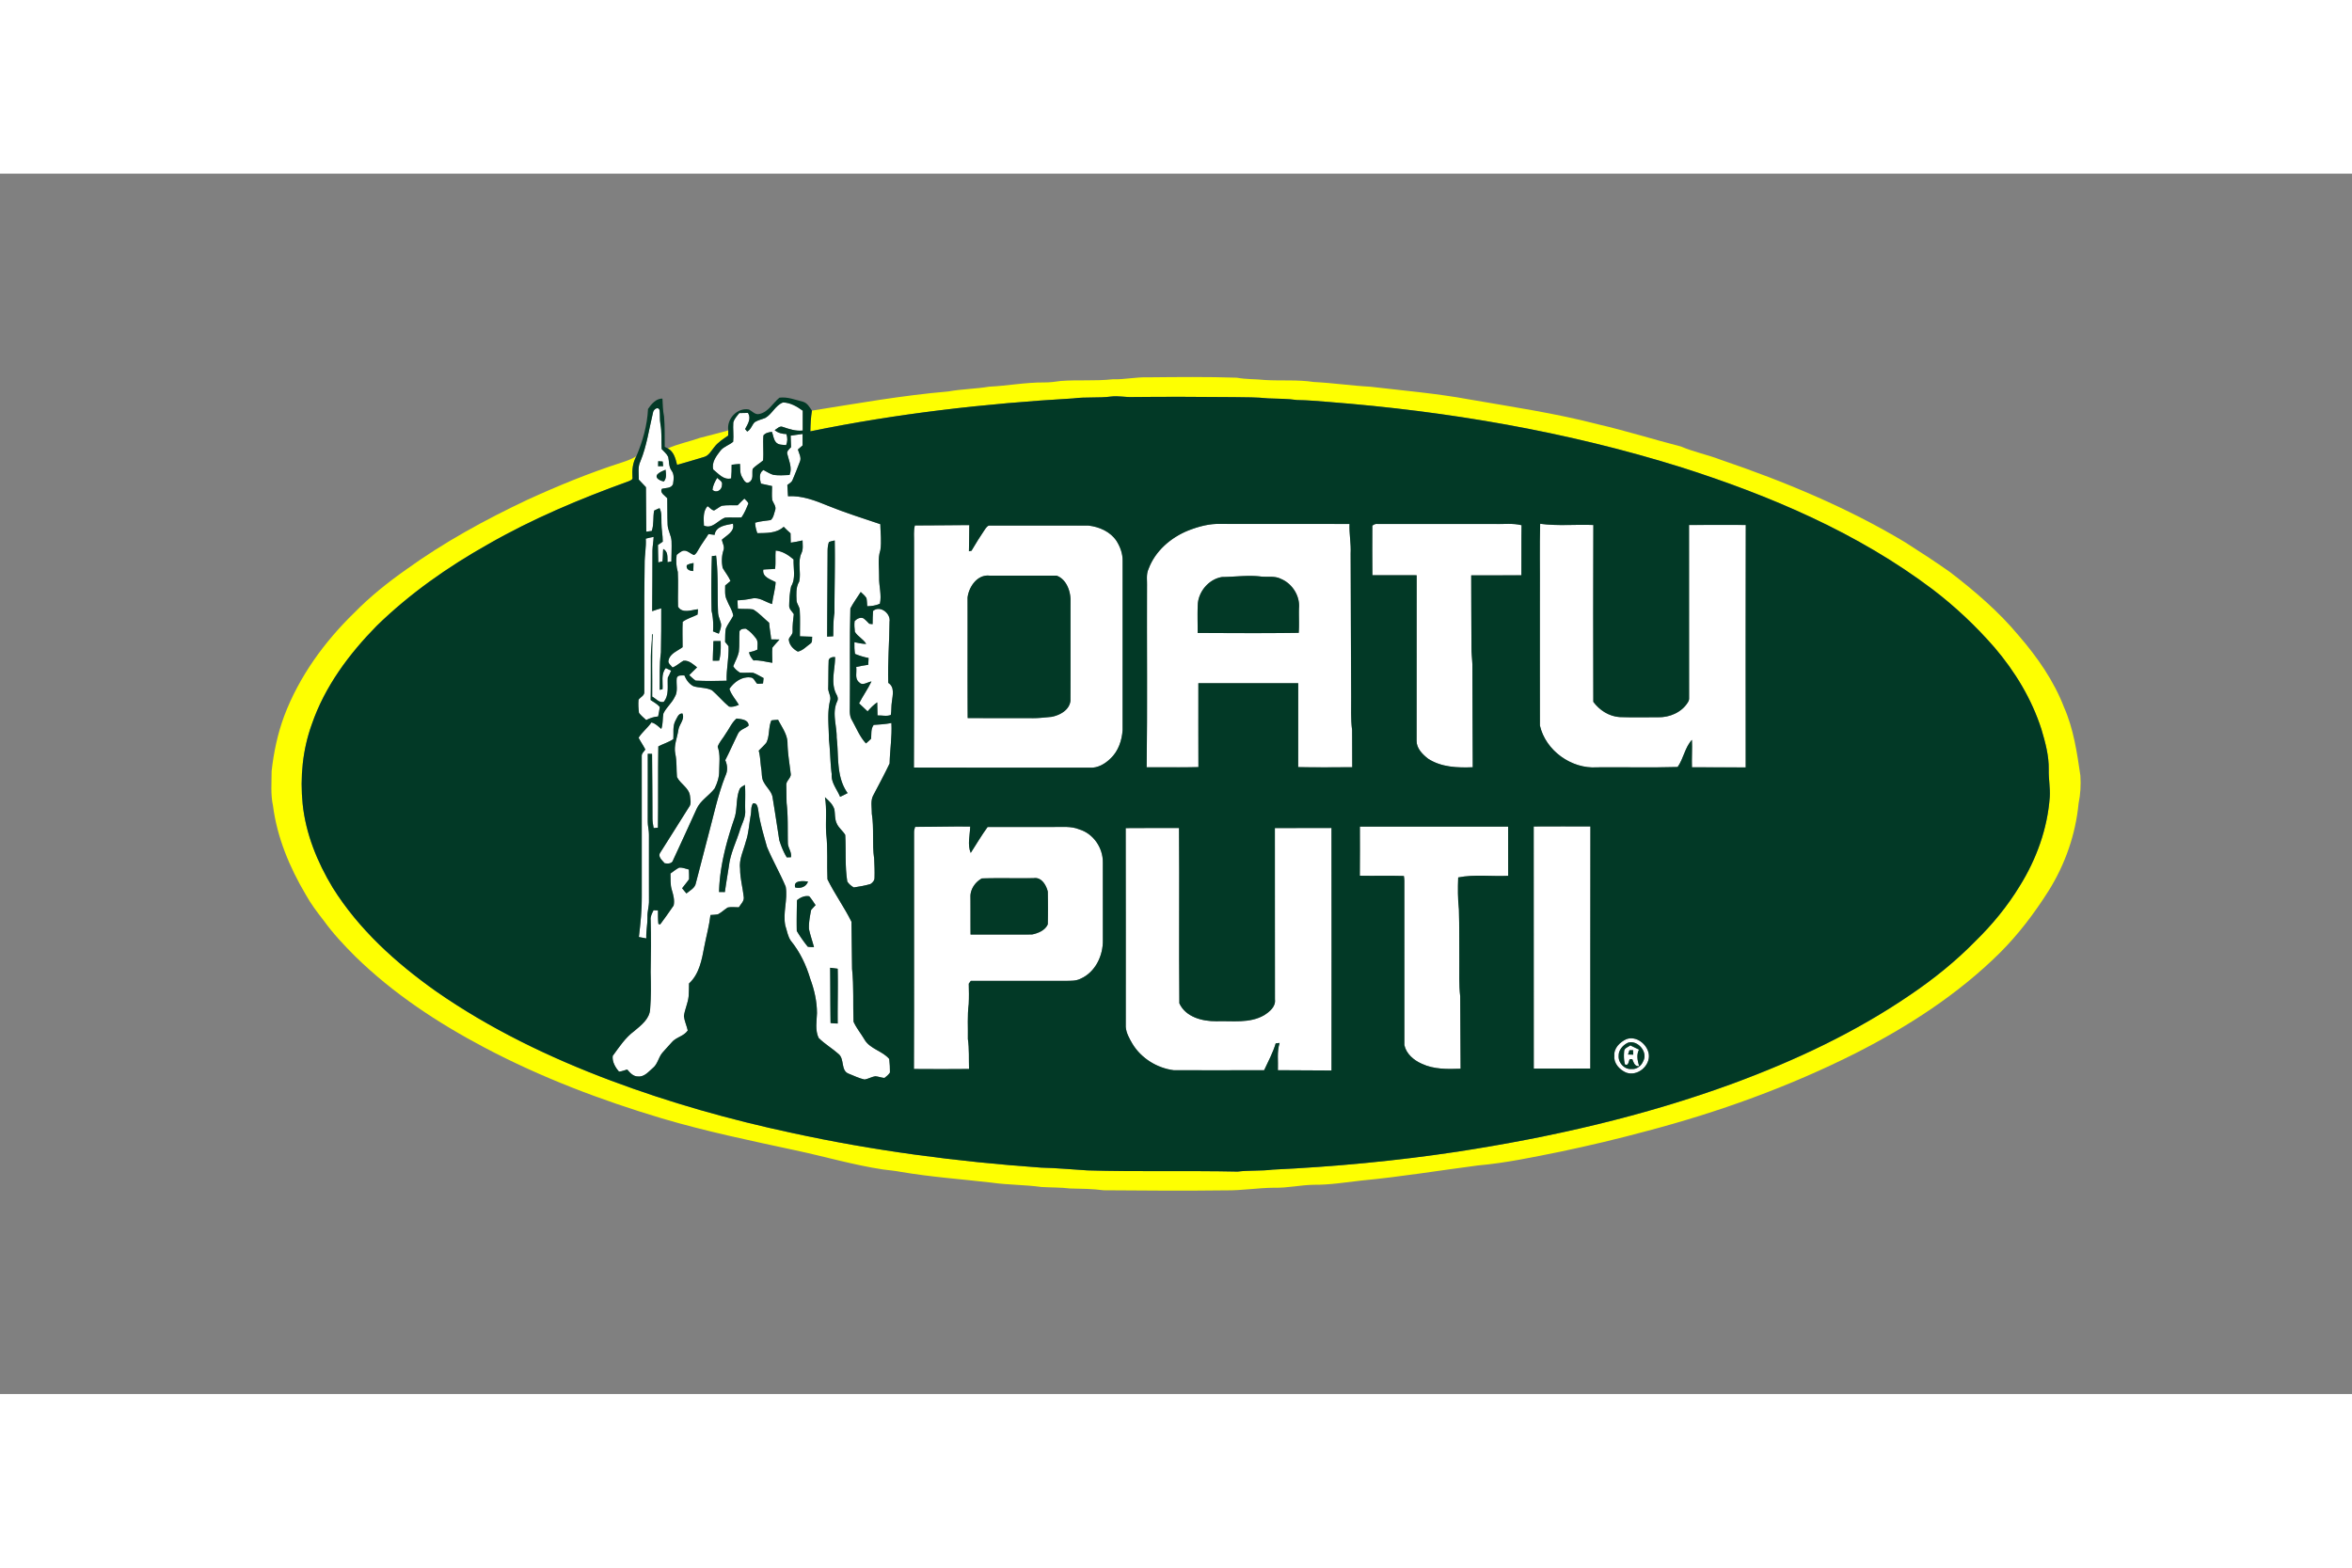
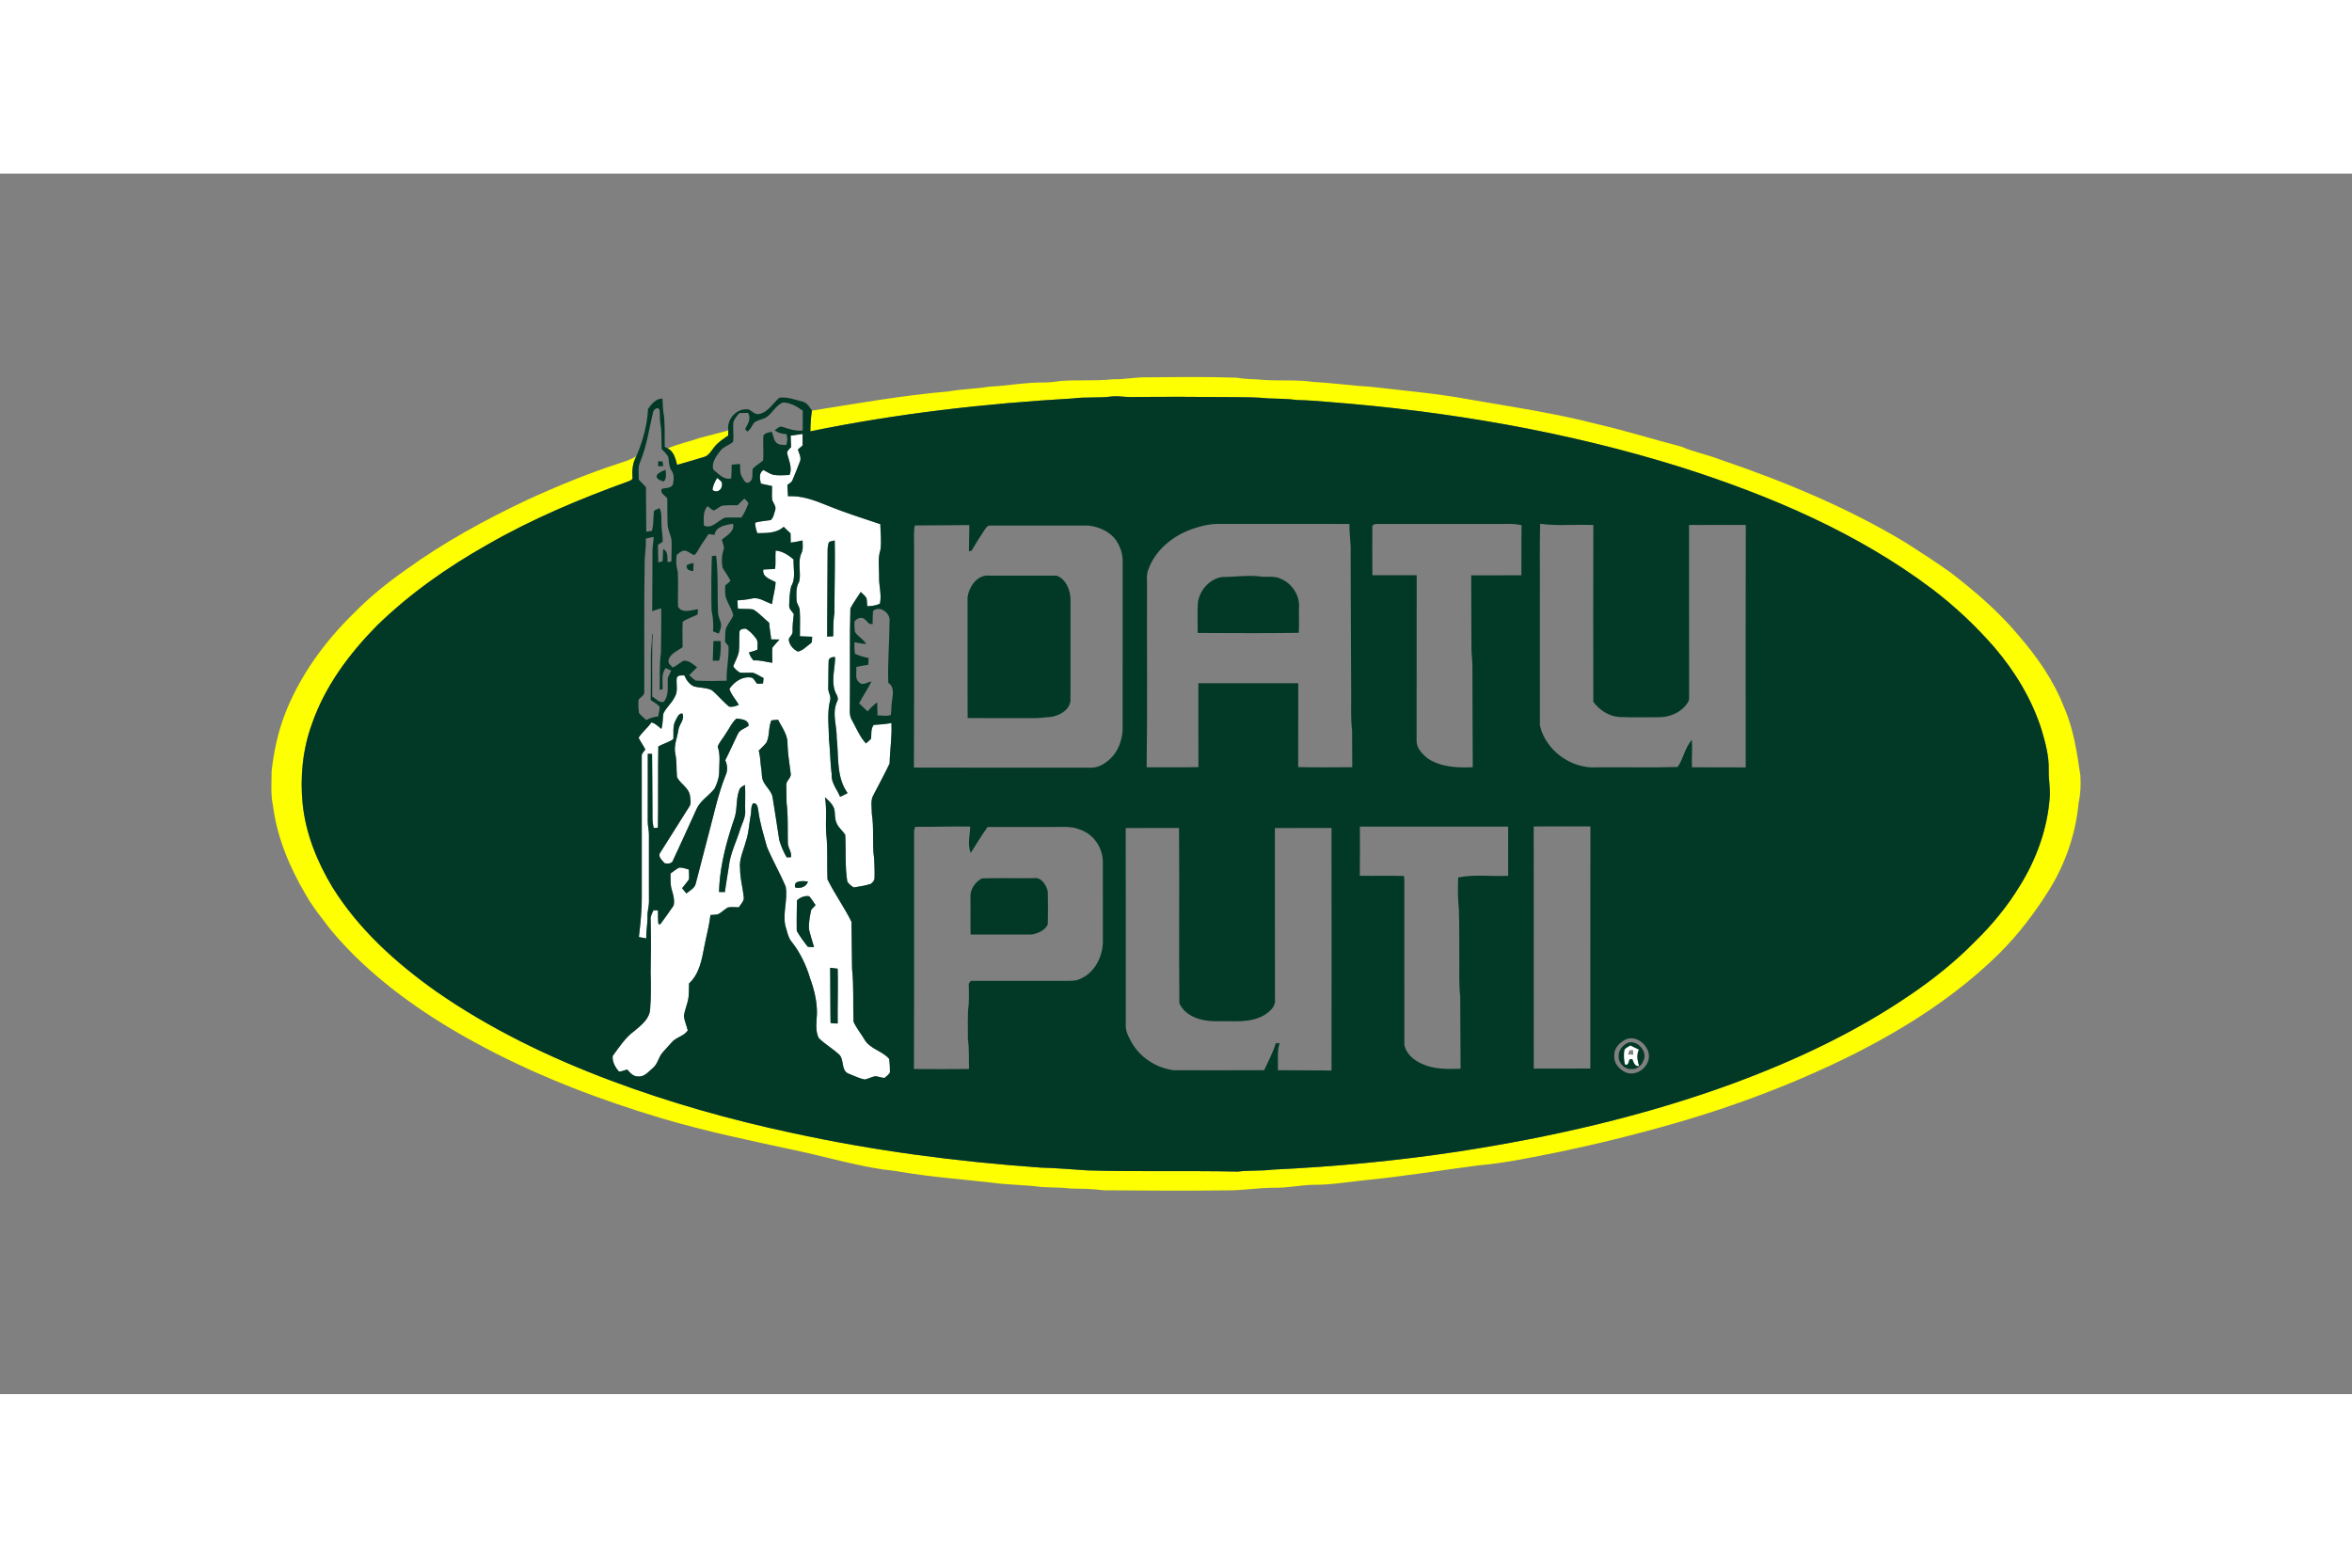
<svg xmlns="http://www.w3.org/2000/svg" height="800" width="1200" viewBox="-178.25 -133.626 1544.83 801.759">
  <rect x="-178.25" y="-133.626" width="1544.83" height="801.759" fill="#808080" stroke="none" />
  <g fill="#fff">
-     <path d="M324.409 26.865c4.52-2.58 6.62-8.28 11.61-10.17 4.77.1 9.2 2.62 12.98 5.42-.02 4.35.02 8.69-.01 13.04-4.54.48-8.85-.92-13.07-2.39-2.09-.88-3.72 1.18-5.34 2.13 2.16 1.84 4.89 2.51 7.68 2.56.82 2.39.81 4.92-.16 7.27-2.23-.27-4.84.05-6.55-1.72-1.76-1.9-1.91-4.65-2.77-6.99-2.05.24-4.22.64-5.59 2.33-.48 5.46.25 10.98-.23 16.44-2.18 1.98-4.91 3.33-6.85 5.59-.6 3.02.91 6.8-2.31 8.74-2.28 1.34-3.6-1.53-4.49-3.13-1.78-2.63-1.28-5.9-1.51-8.89-1.84.11-3.67.29-5.5.55.03 2.99-.05 5.98-.33 8.95-4.97 1.21-8.27-3.07-11.74-5.83-1.25-4.83 2.08-8.88 4.78-12.48 2.2-2.68 5.75-3.55 8.3-5.79.42-4.19-.22-8.41.08-12.6.65-2.44 2.4-4.31 3.95-6.21 1.9-.03 3.81-.08 5.72-.12 2.25 3.71-.12 7.31-1.91 10.59.34.42 1.03 1.26 1.37 1.67 2.45-1.32 3.06-4.23 4.88-6.14 2.13-1.39 4.68-1.85 7.01-2.82zm-73.79-3.38c.15-2.08 3.37-4.6 4.37-1.7.35 3.01 0 6.06.53 9.06 1.02 5.42.52 10.96.81 16.44 1.5 1.68 3.36 3.14 4.33 5.22.65 2.97.27 6.24 2.11 8.87 2.01 2.59 1.47 5.97 1.03 8.98-1.21 2.91-4.74 2.39-7.25 3.04-1.72 2.6 1.97 4.48 3.46 6.21.12 5.78 0 11.56.23 17.33.14 3.78 2.4 7.1 2.6 10.87.17 4.45-.1 8.9-.12 13.35-.63.12-1.9.35-2.53.47-.17-3.18.54-6.97-2.83-8.68-.27 2.7-.14 5.43-.49 8.12-.68.18-2.06.55-2.74.73-.17-3.82-.12-7.65-.24-11.47 1.05-.73 2.1-1.46 3.16-2.18.04-4.13-.88-8.19-.86-12.32-.11-3.27.33-6.68-1.25-9.69-1.2.52-2.41 1-3.55 1.62-.84 4.4-.05 9.03-1.54 13.35-.91.12-2.71.37-3.61.49-.14-9.75-.12-19.5-.23-29.24l-4.7-4.97c.06-4.05-.8-8.3 1.09-12.08 4.19-10.2 5.64-21.17 8.22-31.82m3.46 31.82c-.03 1.09-.05 2.18-.07 3.28l3.31-.03c-.11-1.01-.21-2.03-.31-3.05-.98-.06-1.96-.13-2.93-.2m-.62 8.75c-1.76 2.49 2.34 4.27 4.34 4.52 1.89-2.13 1.37-5.09 1.1-7.67-1.92.83-3.98 1.58-5.44 3.15z" />
    <path d="M341.049 38.525c2.61-.32 5.21-.82 7.83-1.13 0 2.52.01 5.04 0 7.56-1.03.87-2.05 1.76-3.05 2.65.68 2.61 2.51 5.39 1.24 8.11-1.59 3.99-3.05 8.04-4.79 11.96-.6 1.54-2.18 2.28-3.4 3.24.09 2.48.3 4.95.45 7.42 9.15-.58 17.88 2.83 26.21 6.23 11.27 4.58 22.92 8.22 34.41 12.11.1 5.69.9 11.46.02 17.12-1.88 5.77-.69 11.86-.82 17.8-.12 5.76 1.81 11.68.51 17.34-2.61 1.2-5.46 1.57-8.3 1.65-.16-1.78-.16-3.58-.5-5.33-.96-1.6-2.43-2.78-3.76-4.05-2.28 3.6-4.86 7.03-6.81 10.83-.58 20.6-.12 41.22-.35 61.83.15 3.98-.76 8.32 1.54 11.87 2.83 5.06 5.03 10.69 9.04 14.96 1.19-.95 2.27-2.03 3.38-3.07.26-3.06-.27-6.47 1.7-9.08 3.9-.27 7.8-.48 11.64-1.26.47 8.91-.98 17.71-1.18 26.58-3.31 6.98-7 13.79-10.58 20.64-2.2 3.75-1.02 8.27-1.11 12.38 1.59 9.73.08 19.66 1.54 29.41.19 4.19.38 8.4.24 12.59.07 1.82-1.24 3.29-2.69 4.2-3.57 1.05-7.26 1.67-10.93 2.22-1.67-.94-3.24-2.25-4.27-3.87-1.61-10.12-.79-20.42-1.34-30.62-1.63-2.8-4.52-4.72-5.71-7.81-1.24-2.78-.92-5.86-1.39-8.78-.93-3.46-3.7-5.87-6.23-8.18 1.35 7.83.31 15.85.81 23.76 1.17 10.01.38 20.13.85 30.18 4.69 9.57 11.02 18.29 15.74 27.84.18 10.35.25 20.7.41 31.05 1.21 11.5.51 23.1.96 34.63 1.83 4.15 4.81 7.66 7.09 11.56 3.59 6.38 11.81 7.54 16.35 12.92.34 2.96.53 5.96.47 8.95-.95 1.41-2.25 2.54-3.62 3.53-2.04-.16-3.96-.97-5.98-1.12-2.45.37-4.61 1.75-7.05 2.15-3.64-.77-7.02-2.5-10.47-3.84-5.28-1.99-2.62-9.5-6.51-12.83-4.21-3.78-9.19-6.65-13.2-10.66-2.39-5.1-1.29-10.88-1.09-16.29-.01-7.73-1.75-15.37-4.43-22.59-2.67-9-6.78-17.68-12.76-24.96-2.02-2.92-2.47-6.57-3.6-9.87-1.77-8.5 1.71-17.15.25-25.65-3.72-8.88-8.61-17.24-12.3-26.13-2.16-7.8-4.61-15.58-5.66-23.63-.43-2.09-.5-5.35-3.47-5.02-1.61 2.27-.99 5.18-1.54 7.77-1.12 5.78-1.26 11.77-3.23 17.37-1.51 5.94-4.59 11.71-3.75 18.01-.01 6.17 1.71 12.14 2.36 18.24.52 2.79-1.88 4.76-3.17 6.93-2.44.04-4.91-.36-7.31.14-2.22 1.37-4.08 3.26-6.41 4.46-1.63.34-3.3.34-4.95.49-.79 6.96-2.68 13.75-4.01 20.62-1.63 8.61-3.28 18.14-10.06 24.33-.06 2.82-.05 5.64-.26 8.46-.43 4.47-2.55 8.58-3.09 13.01.36 3.23 1.8 6.23 2.51 9.4-2.54 3.87-7.65 4.36-10.53 7.83-2.03 2.31-4.18 4.53-6.18 6.88-2.52 3-3.01 7.32-6.13 9.89-2.85 2.43-5.7 6.09-9.88 5.62-3.08.05-5.21-2.42-7.03-4.55-1.81.43-3.54 1.3-5.42 1.36-2.44-2.81-4.54-6.46-4.12-10.29 4.25-5.79 8.27-12 14.15-16.32 4.55-3.84 10.16-8.04 10.44-14.55.64-8.06.54-16.18.32-24.26.24-11.36.31-22.72.02-34.08-.3-2.37.91-4.44 1.89-6.49l2.92.12c.02 2.97-.08 5.94.28 8.9l1.15.3c3.06-4.06 5.96-8.25 8.86-12.43.74-3.4-.2-6.9-1.18-10.15-1.11-3.52-.79-7.25-.91-10.87 1.91-1.31 3.68-2.87 5.78-3.89 2.17-.12 4.21.76 6.29 1.27.07 2.12.25 4.24.12 6.37-1.39 2.08-3.07 3.94-4.55 5.94.93 1.14 1.88 2.27 2.83 3.4 2.34-1.98 5.64-3.49 6.22-6.83 2.77-10.33 5.31-20.71 8.07-31.04 3.59-13.21 6.29-26.69 11.35-39.45 1.6-3.26 1.36-6.96-.13-10.21 2.96-5.68 5.47-11.58 8.32-17.32 1.33-2.88 4.77-3.45 7.02-5.36 0-4.08-4.92-4.29-7.93-4.69-3.18 2.7-4.78 6.76-7.2 10.09-1.61 2.87-4.12 5.32-5.18 8.45 1.88 5.15 1.03 10.65.98 16 .05 4-1.23 7.88-3 11.42-3.64 4.76-9.35 7.85-11.85 13.47-5.11 11.17-10.16 22.37-15.37 33.5-.68 2.54-3.5 2.53-5.62 2.13-1.5-1.84-4.61-4.27-2.94-6.84 6.45-10.05 12.7-20.24 19.12-30.31 1.52-2.05.67-4.72.5-7.03-.66-5.41-6.33-7.88-8.55-12.44-.47-5.11-.02-10.3-1.12-15.36-1.1-5.35 1.28-10.42 2.04-15.63.52-3.71 4.41-6.95 2.62-10.79-2.64-.02-3.39 2.7-4.46 4.59-2.09 3.74-1.14 8.19-1.48 12.28-3.04 2.08-6.63 3.06-9.85 4.78-.31 17.79.01 35.6-.27 53.4-.94.08-1.87.16-2.8.26-.39-2.13-.8-4.27-.78-6.43.01-14.1-.18-28.21-.27-42.31-.95 0-1.89-.03-2.82-.08.13 14.79-.08 29.59-.01 44.38-.06 3 .85 5.92.79 8.93-.02 14.35-.04 28.7.01 43.06.14 3.71-1.17 7.3-.99 11.03.08 4.65-.99 9.23-.76 13.89-1.63-.3-3.26-.6-4.87-.91 1.06-8.97 2.01-17.98 1.89-27.03-.02-30.59.02-61.19-.02-91.78-.14-1.82 1.5-2.99 2.35-4.39-1.33-2.66-3.07-5.07-4.42-7.71 2.29-3.68 5.94-6.45 8.42-10.07 2.63.59 4.48 2.62 6.49 4.26 1.19-3.24.76-6.76 1.38-10.09 1.85-4 5.51-6.81 7.39-10.8 2.43-3.74.89-8.35 1.38-12.5.73-2.28 3.18-1.6 5.02-1.76 1.2 2.92 3.09 5.63 5.97 7.09 3.98 1.24 8.41.76 12.18 2.7 3.91 3.35 7.18 7.39 11.15 10.67 2.23.52 4.42-.26 6.46-1.12-2.02-3.52-5-6.58-6.18-10.52 3.05-4.39 8.1-8.17 13.72-7.48 2.4-.05 3.01 2.84 4.57 4.17 1.26.07 2.52-.11 3.78-.22.12-1.19.25-2.37.37-3.56-2.3-1.12-4.43-2.61-6.86-3.43-2.89-.27-5.79.19-8.67-.11-1.7-1.12-3.39-2.41-4.4-4.21 1.22-3.12 2.95-6.07 3.66-9.38.56-4.53.12-9.11.47-13.65.85-1.57 2.58-1.68 4.17-1.62 2.61 1.51 4.67 3.83 6.53 6.18 1.76 2.07 1.01 5.06 1.01 7.55-1.71.9-3.6 1.33-5.46 1.75.35 2.08 1.59 3.79 2.93 5.37 4.22-.35 8.24.99 12.38 1.52.03-3.29-.31-6.59.01-9.88 1.42-1.91 3.11-3.61 4.68-5.4-1.83-.05-3.66-.07-5.48-.08-.3-3.66-1.09-7.26-1.32-10.93-3.53-2.88-6.56-6.42-10.51-8.75-3.3-.59-6.7-.11-10.03-.52-.12-1.82-.22-3.64-.27-5.47 3.24-.11 6.45-.54 9.62-1.2 4.78-1.03 8.76 2.39 13.12 3.64.52-4.84 2.1-9.53 2.33-14.39-3.33-1.88-8.9-3.26-8.1-8.23 2.58-.31 5.19-.2 7.77-.5.49-3.98.01-8.01.35-12 4.46.34 8.48 2.99 11.77 5.84-.22 5.89 1.61 12.34-1.6 17.68-.95 4.07-1.19 8.3-1.28 12.47-.2 2.36 1.9 3.95 3.03 5.78-.44 3.72-.91 7.44-.78 11.19.2 2.12-1.85 3.4-2.51 5.24.13 3.67 2.83 6.54 5.94 8.16 3.21-.63 5.59-3.37 8.22-5.2 1.57-.97.93-3.02 1.2-4.56-2.69-.07-5.37-.15-8.05-.29-.04-5.79.26-11.59-.14-17.38-.19-2.16-1.85-3.88-2.07-6.03-.13-4.23-.57-8.72 1.72-12.5 1.43-6.09-1.22-12.8 1.49-18.69 1.28-2.62.73-5.58.74-8.37-2.57.57-5.15 1.12-7.76 1.46-.06-2.05-.08-4.1-.14-6.15a64.838 64.838 0 01-4.49-4.28c-4.75 4.37-11.32 4.08-17.34 4.2-.75-2.23-1.42-4.52-1.43-6.89 3.33-1 6.8-1.16 10.21-1.71 1.89-1.54 2.16-4.21 2.91-6.38.93-2.51-1.06-4.58-1.9-6.77-.39-3.05-.08-6.14-.1-9.2-2.43-.6-4.9-1.04-7.33-1.62-.7-3.08-1.54-6.93 1.66-8.93 2.15 1.13 4.24 2.53 6.6 3.21 3.49.48 7.03.23 10.54.06 1.9-4.6-.33-9.08-1.38-13.52-.79-2.12 1.2-3.37 2.39-4.76-.06-2.51-.19-5.03-.28-7.54m25.2 69.86c-.77 2.05-.92 4.25-.92 6.42-.1 18.58-.22 37.16-.3 55.74 1.33-.08 2.66-.16 4-.23.08-5.16-.01-10.33.81-15.44-.02-15.84.49-31.68.17-47.51-1.27.27-2.55.55-3.76 1.02m-.22 78.42c-.22 5.7-.14 11.42-.27 17.13-.31 3.02 2.13 5.72 1.17 8.73-2.02 8.34-.73 16.98-.73 25.46.91 7.57.84 15.22 1.84 22.79-.49 5.57 3.52 9.95 5.49 14.85 1.68-.74 3.33-1.56 4.94-2.45-7.62-10.65-5.72-24.19-7.18-36.46.12-7.81-3.16-15.97.2-23.49.88-1.58.57-3.27-.3-4.76-4.1-7.66-.94-16.47-.93-24.62-1.81-.23-4.44.55-4.23 2.82m-37.61 38.79c-2.07 4.61-1 10.08-3.33 14.64-1.51 1.89-3.32 3.49-5 5.22 1.12 4.01 1.04 8.21 1.74 12.29.44 2.83.04 5.9 1.62 8.44 1.86 3.6 5.51 6.4 5.85 10.66 1.51 9.14 2.88 18.3 4.31 27.45 1.23 3.9 2.75 7.78 4.92 11.27.69-.03 2.05-.08 2.73-.1.68-3.44-2.12-6.23-2.03-9.59-.2-8.67.2-17.38-.82-26-.11-3.98-.13-7.95-.21-11.92-.1-2.92 3.6-4.69 2.85-7.74-.76-6.53-1.92-13.04-2.05-19.63-.01-5.75-3.68-10.49-6.18-15.4-1.47.09-2.95.13-4.4.41m-21.07 45.65c-2.31 5.98-1.2 12.71-3.27 18.77-5.31 15.59-9.65 31.75-10.04 48.28 1.27.02 2.54.03 3.82.05.81-5.92 1.83-11.81 2.74-17.71 1.03-7.87 4.63-15.03 6.99-22.53 1.26-4.37 3.9-8.49 3.62-13.17-.18-5.67.24-11.34-.18-16.99-1.4.88-3.16 1.56-3.68 3.3m36.74 64.08c3.43.81 7.14-.33 8.34-3.87-3.03-.44-9.91-.94-8.34 3.87m1.13 8.39c-.14 6.72-.28 13.46-.13 20.18 2.13 3.61 4.59 7.07 7.21 10.35 1.34.27 2.72.22 4.09.29-1.04-3.94-2.41-7.78-3.27-11.76-.26-4.23.59-8.45 1.37-12.59.91-1.15 1.96-2.18 2.95-3.27-1.39-1.95-2.59-4.05-4.22-5.8-2.91-.57-5.8.8-8 2.6m21.78 44.37c.16 12.09.08 24.19.28 36.28 1.55.26 3.12.28 4.69.33-.14-11.99.26-24-.02-35.99-1.65-.22-3.3-.43-4.95-.62zm-74.21-321.83c1.28 1.33 3.72 2.32 3.16 4.57.05 3.31-3.48 5.75-6.23 3.32.26-2.88 1.59-5.45 3.07-7.89z" />
-     <path d="M306.259 84.235c1.43-1.5 2.89-2.98 4.41-4.39.86 1.05 2.14 1.87 2.63 3.19-1.26 3.18-2.61 6.39-4.56 9.21-3.6.25-7.22-.17-10.82.15-4.62 1.74-8.38 7.71-13.83 5.2-.11-4.38-.8-9.21 2.37-12.78 1.43.89 2.55 2.58 4.29 2.85 1.73-.91 3.26-2.17 5.01-3.06 3.45-.59 7-.26 10.5-.37zm295.9 16.62c6.81-2.67 14.09-4.66 21.46-4.34 28.17.04 56.34.02 84.51.01-.28 6.48 1.08 12.87.73 19.34.19 31.33.13 62.67.36 94 .08 7.33-.36 14.7.6 22 .14 8.15-.01 16.31.1 24.46-11.83.07-23.68.19-35.51-.06.03-18.38 0-36.76.02-55.14-21.86.04-43.72-.01-65.58.02.02 18.37-.05 36.75.04 55.12-11.33.28-22.68.05-34.02.13.56-39.5.1-79.02.25-118.52.19-3.94-.72-8.11 1.02-11.82 4.37-11.77 14.57-20.56 26.02-25.2m22.26 30.52c-8.42 1.33-15.2 9.11-15.92 17.54-.33 6.39-.07 12.81-.1 19.21 22.11.09 44.26.26 66.37-.08.38-5.4.02-10.81.17-16.21.77-8.04-4.45-16.2-11.87-19.23-4.18-2.16-9-1-13.47-1.58-8.39-.99-16.79.3-25.18.35zm-333.32-27.67c.77-5.78 7.43-6.44 12.03-7.34 1.49 5.03-4.17 7.65-7.26 10.53.4 2.24 1.9 4.44 1.11 6.76-1.26 3.74-1.39 7.84-.61 11.69 1.65 2.93 3.87 5.52 5.17 8.66-1.15 1.01-2.31 2-3.49 2.95.02 3.21-.44 6.63 1.12 9.58 1.25 3.47 3.69 6.6 4.16 10.29-1.45 2.93-3.63 5.45-4.86 8.5-.56 2.86-.33 5.81-.48 8.72.8.89 1.55 1.83 2.25 2.81.38 7.6-1.51 15.06-1.22 22.66-6.78.19-13.58.27-20.35-.08-1.58-1-2.87-2.37-4.25-3.61 1.69-1.74 3.44-3.41 5.18-5.1-2.62-2.01-5.41-4.78-8.98-4.33-2.45 1.38-4.5 3.42-7.16 4.43-1.04-1.48-3.27-2.76-2.57-4.85 1.01-4.44 5.92-6.01 9.19-8.5.02-5.55-.22-11.11.05-16.66 2.93-2.19 6.53-3.1 9.75-4.76.19-1.16.21-2.34.29-3.5-4.29.47-10.29 2.99-13.07-1.65-.26-7.6.27-15.24-.17-22.84-1-3.65-1.34-7.47-.71-11.22 1.08-.98 2.26-1.86 3.56-2.52 2.97-1.17 5.21 1.74 7.81 2.62 1.61-.88 2.3-2.67 3.24-4.15 1.88-3.33 4.27-6.35 6.24-9.63 1.34.17 2.68.35 4.03.54m-1.76 13.91a611.32 611.32 0 00-.2 36.08c1.04 4.4 1.23 8.89.94 13.39a299 299 0 013.78 1.53c.79-2.07 1.73-4.21 1.47-6.48-.55-2.43-1.73-4.7-1.93-7.21-.57-12.53.23-25.14-1.31-37.61-.91.15-1.83.25-2.75.3m-16.46 6.02c-.7 2.7 1.99 3.82 4.21 3.81.09-1.75.16-3.5.19-5.25-1.52.29-3.08.57-4.4 1.44m17.44 49.85c-.1 4.29-.33 8.59-.39 12.88 1.38-.02 2.77-.04 4.16-.05 1.16-4.19 1.12-8.56 1-12.86-1.6-.01-3.18 0-4.77.03zm132.33-75.98c11.92.03 23.83-.22 35.75-.24-.17 5.73-.03 11.47-.25 17.2l1.68-.32c2.81-4.86 5.83-9.59 8.96-14.24.78-.95 1.57-2.41 3-2.33 21.62.01 43.25-.01 64.87.02 7.06.79 14.26 3.94 18.36 9.99 2.5 3.92 4.18 8.53 4.08 13.23-.02 37.04 0 74.08-.01 111.11-.45 6.78-2.8 13.8-7.83 18.57-3.58 3.55-8.39 6.46-13.6 6.14-38.55-.05-77.1.09-115.65-.07.22-49.23.04-98.46.1-147.69.11-3.79-.44-7.66.54-11.37m34.61 47.38c.07 26.38-.08 52.77.08 79.15 13.76.07 27.52 0 41.28.05 4.65.14 9.29-.43 13.91-.86 5.45-1.1 11.61-4.42 12.32-10.53.1-22.3-.01-44.61.04-66.92-.29-6.05-3.06-13.11-9.19-15.3-14.71-.01-29.43.09-44.15-.01-7.93-.77-13.45 7.38-14.29 14.42zm265.86-47.2c.98-.91 2.14-1.29 3.48-1.16 25.67.02 51.35 0 77.02.01 5.83.21 11.77-.63 17.5.82-.21 10.96 0 21.92-.12 32.88-10.98.09-21.96 0-32.94.03-.02 15.82.13 31.64.16 47.45-.05 3.73.49 7.43.61 11.15.01 22.5.18 44.99.24 67.49-9.98.4-20.72.03-29.34-5.63-3.69-2.88-7.61-6.77-7.54-11.8.07-36.23-.02-72.47.05-108.7-9.7-.07-19.39-.04-29.08-.01-.13-10.84-.08-21.69-.04-32.53zm110.22-1.28c11.56 1.59 23.3.32 34.94.81-.15 38.72-.11 77.44-.02 116.16 4.11 5.56 10.32 9.55 17.32 10.02 8.35.29 16.71.1 25.07.11 7.64.21 15.7-3.18 19.76-9.88.57-.87.83-1.82.76-2.87-.07-37.85.02-75.7-.04-113.54 12.42-.12 24.84-.05 37.27-.03-.16 53.09-.06 106.18-.05 159.27-11.77.06-23.54-.14-35.3-.07-.21-6.01.25-12.03-.02-18.04-4.64 5.05-5.49 12.28-9.39 17.83-17.64.53-35.35.05-53.02.23-16.75 1.15-33.73-11.03-37.44-27.49-.08-29.02-.01-58.04-.03-87.05.12-15.15-.25-30.31.19-45.46z" />
-     <path d="M245.899 106.175c1.7-.48 3.43-.84 5.17-1.14-.1 2.95-.7 5.86-.78 8.81.01 13.33-.11 26.65-.19 39.98 1.97-.66 3.94-1.37 5.96-1.89.1 9.64-.08 19.29-.21 28.93-1.11 8.16-.65 16.42-.82 24.63.47-.1 1.41-.31 1.88-.41.33-4.67-1.17-9.96 2.13-13.88.88.41 2.65 1.25 3.53 1.67-.65 1.59-1.41 3.14-2.21 4.67-.37 5.34 1.06 11.36-2.67 15.85-3.04.79-5.13-2.2-7.57-3.46.16-13.64-.38-27.3.33-40.93l-.48.05c.16 4.82-.77 9.59-.72 14.41-.08 9.58.08 19.16-.15 28.74 2.07 1.4 4.36 2.58 5.99 4.53-.19 2.11-.7 4.17-1.08 6.26-2.77.19-5.39 1.08-7.83 2.35-1.65-1.48-3.35-2.93-4.73-4.65-.4-2.88-.56-5.82-.31-8.72 1.25-1.71 4.06-2.75 3.78-5.22.06-27.98-.22-55.96.23-83.94-.07-5.57 1.11-11.06.75-16.64zm149.26 47.51c4.69-4.02 11.81 1.69 10.84 7.1-.08 13.39-1.27 26.74-.83 40.15 4.33 2.73 2.91 8.05 2.39 12.29-.49 2.9-.2 5.87-.71 8.77-2.74 1.12-5.87.18-8.75.32-.07-2.86-.06-5.73-.18-8.59-2.42 1.63-4.42 3.74-6.33 5.92-1.86-1.77-3.69-3.56-5.59-5.27 2.51-4.92 5.76-9.41 8.14-14.39-2.56.37-5.91 3.14-8.11.54-3.12-2.33-1.37-6.71-1.92-10.02 2.61-.59 5.24-1.13 7.91-1.46.08-1.49.16-2.98.23-4.46-3.07-.58-6.05-1.49-8.92-2.69-.4-2.54-.49-5.12-.41-7.68 2.56.49 5.11 1.11 7.74 1.13-1.86-3.23-5.52-4.82-7.42-7.96-.24-2.33-.51-4.71-.17-7.03 1.45-1.55 3.73-2.79 5.84-1.82 1.39 1.04 2.59 2.31 3.8 3.56.72.08 1.44.17 2.17.26.06-2.89.03-5.79.28-8.67zm27.67 141.82c12.06.09 24.11-.37 36.17-.19-.18 5.73-1.96 11.84.33 17.33 3.67-5.7 7.1-11.55 11.09-17.03 14.4-.07 28.8-.02 43.2-.03 5.71.09 11.64-.67 17.07 1.6 9.21 2.79 15.53 12.11 15.42 21.62.01 17.04-.03 34.07.02 51.11.2 10.22-4.96 21.08-14.64 25.36-3.03 1.55-6.53 1.37-9.83 1.41-20.75-.04-41.5-.04-62.26 0-.45.61-.91 1.22-1.36 1.84.11 4.46.2 8.94-.03 13.4-1 7.61-.4 15.29-.55 22.95.96 6.52.55 13.13.76 19.7-12.06.13-24.13.1-36.2.01.21-51.93.02-103.86.09-155.79-.01-1.15.39-2.22.72-3.29m43.82 33.88c-4.38 2.36-7.78 7.3-7.49 12.4.09 8.14-.03 16.29.07 24.44 13.45.04 26.91.08 40.37-.01 4.02-.81 8.61-2.66 10.35-6.7.19-7.15.13-14.32.01-21.47-1-4.24-4.18-9.67-9.26-8.84-11.35.2-22.72-.2-34.05.18zm94.47-33.06c11.67-.13 23.34-.03 35.02-.05.32 38.39-.13 76.79.22 115.16 4.17 9.08 15.09 11.85 24.26 11.78 10.52-.36 21.9 1.58 31.46-3.98 3.54-2.24 7.69-5.64 7.07-10.31-.08-37.54.01-75.08-.05-112.62 12.4-.1 24.8.03 37.19-.07.07 53.11.05 106.22.01 159.33-11.74-.09-23.48-.14-35.21-.19.26-5.96-.74-12.13 1.13-17.9l-2.57.27c-1.81 6.16-4.91 11.82-7.59 17.63-19.8.09-39.6.06-59.4.02-10.94-1.41-21.32-7.82-27.08-17.3-2-3.45-4.14-7.12-4.42-11.17-.01-43.53.07-87.06-.04-130.6zm153.81-.98c32.46-.01 64.92-.01 97.37 0 .02 10.77-.02 21.55.03 32.33-10.93.52-22.04-1.07-32.83 1.07-.28 7.01-.28 14.07.47 21.06.34 11.35.17 22.71.27 34.06.07 7.67-.31 15.36.59 22.99.08 15.85.15 31.7.25 47.55-8.58.28-17.5.5-25.45-3.25-5.24-2.28-10.26-6.52-11.48-12.29-.05-36.01-.04-72.01-.01-108.02-.03-1.04-.13-2.06-.32-3.07-9.64-.32-19.29.04-28.93-.16.11-10.75.06-21.51.04-32.27zm114.17-.09c12.41-.09 24.83-.03 37.24-.03-.12 53.02 0 106.04-.06 159.05-12.38.1-24.76.01-37.14.05-.07-53.02-.01-106.05-.04-159.07zm60.84 139.74c6.59-2.46 13.81 3.38 14.76 9.86 1.04 7.73-7.56 14.88-14.97 12.06-4.25-1.87-8.24-6.1-7.66-11.06-.44-4.95 3.7-8.95 7.87-10.86m1.15 2.3c-3.27 1.49-6.27 4.77-6.17 8.57-.41 4.64 3.91 9.28 8.62 8.72 3.31.33 6.35-2.21 7.5-5.18 3.3-5.89-3.56-14.02-9.95-12.11z" />
    <path d="M888.519 442.985c.07-2.23 2.6-2.73 4.04-3.91 1.9.92 3.8 1.85 5.71 2.78-1.78 3.55-.94 7.18.1 10.8-2.96.48-3.59-2.48-4.51-4.54-.42 0-1.27.02-1.69.02-.8 1.48-.71 4.65-3.15 3.4-.71-2.79-.77-5.71-.5-8.55m3.48-.74c-.23.7-.7 2.11-.93 2.82.85.02 2.56.07 3.42.1l-.12-2.94c-.59 0-1.78.01-2.37.02z" />
  </g>
  <g fill="#feff01">
    <path d="M552.559 1.475c7.72.25 15.32-1.53 23.04-1.28 19.52-.19 39.05-.41 58.55.24 6.1 1.17 12.32.84 18.47 1.52 10.7.64 21.49-.32 32.12 1.31 12.38.6 24.65 2.45 37.03 3.1 21.61 2.55 43.33 4.36 64.76 8.3 28.28 4.92 56.72 9.09 84.54 16.33 18.43 4.25 36.48 9.95 54.79 14.66 8.45 3.61 17.52 5.39 26.08 8.69 41.9 14.28 83.05 31.35 121.07 54.18 9.93 6.32 19.8 12.76 29.44 19.54 16.28 12.52 32.04 25.95 45.2 41.79 12.22 14.12 23.07 29.65 29.82 47.17 6.25 14.17 8.48 29.6 10.7 44.78.4 6.13.08 12.28-1.18 18.3-1.93 20.34-8.85 40.15-19.7 57.44-9.28 14.66-19.81 28.6-32.12 40.86-27.41 27.13-60.17 48.28-94.43 65.71-43.89 22.12-90.37 38.89-137.88 51.36-18.64 5.04-37.44 9.49-56.34 13.45-17.94 3.61-35.89 7.43-54.12 9.03-25.39 3.3-50.67 7.47-76.18 9.88-10.51 1.16-21 2.92-31.6 2.81-8.7.13-17.25 2.17-25.96 1.94-10.71.06-21.32 1.89-32.04 1.73-26.68.35-53.36.15-80.04-.06-7.29-.97-14.65-1.03-21.99-1.18-6.27-.76-12.59-.59-18.87-.98-10.88-1.51-21.9-1.31-32.76-2.87-19.82-2.28-39.73-3.68-59.41-7.03-3.95-.78-7.97-1.09-11.95-1.63-19.36-2.92-38.18-8.49-57.31-12.54-29.44-6.35-58.97-12.45-87.86-21.02-40.11-12-79.45-26.94-116.5-46.54-30.62-16.16-59.9-35.46-84.72-59.72-7.44-7.42-14.71-15.15-20.87-23.72-4.28-5.45-8.46-11.01-11.82-17.08-10.59-17.91-18.8-37.55-21.46-58.3-1.64-7.49-.88-15.2-.9-22.79 1.37-12.33 3.95-24.58 8.28-36.23 9.78-25.82 26.35-48.69 46.08-67.84 10.3-10.52 21.84-19.75 33.86-28.22 24.98-18.04 52.11-32.87 79.94-46 20.15-9.22 40.7-17.63 61.8-24.42 3.31-1.05 6.57-2.29 9.57-4.06-2.35 4.18-2.85 8.9-2.54 13.6.48 1.79-1.33 2.26-2.59 2.83-31.83 11.5-63.21 24.64-92.59 41.55-26.27 14.79-51.16 32.3-72.78 53.38-18.2 18.51-34.15 39.92-42.64 64.69-6.05 16.7-7.78 34.77-6.01 52.39 2.04 19.55 9.59 38.13 19.69 54.85 17.14 27.45 41.55 49.49 67.77 68.08 35.44 24.7 74.62 43.6 114.99 58.75 38.54 14.46 78.25 25.68 118.49 34.28 54.01 11.82 108.97 18.99 164.08 22.89 10.16.22 20.28 1.21 30.42 1.81 32.87.99 65.8.09 98.64.79 7.65-.94 15.39-.32 23.05-1.29 40.61-1.91 81.15-5.73 121.37-11.79 61.54-9.46 122.59-23.37 181.11-44.85 40.76-15.04 80.44-33.66 116.37-58.24 15.31-10.38 29.83-22.03 42.76-35.29 11.05-10.78 20.92-22.82 28.97-36.01 11.02-17.64 18.35-37.82 19.81-58.65.35-5.99-.81-11.93-.67-17.91.18-9.09-2.24-17.95-4.81-26.58-6.35-19.81-17.33-37.92-30.79-53.69-12.25-14.07-25.89-26.95-40.74-38.25-49.22-37.14-106.69-61.55-165.11-80.17-75.12-23.47-153.17-36.79-231.54-42.89-6.89-.54-13.78-1.17-20.7-1.25-6.31-.92-12.7-.82-19.05-1.09-7.36-.79-14.76-.7-22.15-.82-22.3-.19-44.59-.31-66.89-.06-4.67.19-9.31-.91-13.97-.34-8.29 1.09-16.68.16-24.97 1.24-57.93 3.35-115.78 9.94-172.67 21.63.09-4.55.3-9.1 1.04-13.6 29.77-4.74 59.48-10.03 89.54-12.6 8.87-1.6 17.92-1.66 26.81-3.13 12.12-.59 24.1-2.89 36.26-2.79 3.67.03 7.31-.47 10.94-.98 11.31-.86 22.68.15 33.97-1.1z" />
    <path d="M281.489 39.965c6.23-1.55 12.42-3.24 18.61-4.91-.02 1.13-.04 2.26-.07 3.4-3.26 2.27-6.75 4.42-9.18 7.64-1.98 2.4-3.53 5.62-6.81 6.46-5.81 1.86-11.72 3.42-17.57 5.16-1.02-4.08-2.08-8.67-6.12-10.83 6.8-3.01 14.15-4.45 21.14-6.92z" />
  </g>
  <g fill="#023926">
    <path d="M526.669 14.045c8.29-1.08 16.68-.15 24.97-1.24 4.66-.57 9.3.53 13.97.34 22.3-.25 44.59-.13 66.89.06 7.39.12 14.79.03 22.15.82 6.35.27 12.74.17 19.05 1.09 6.92.08 13.81.71 20.7 1.25 78.37 6.1 156.42 19.42 231.54 42.89 58.42 18.62 115.89 43.03 165.11 80.17 14.85 11.3 28.49 24.18 40.74 38.25 13.46 15.77 24.44 33.88 30.79 53.69 2.57 8.63 4.99 17.49 4.81 26.58-.14 5.98 1.02 11.92.67 17.91-1.46 20.83-8.79 41.01-19.81 58.65-8.05 13.19-17.92 25.23-28.97 36.01-12.93 13.26-27.45 24.91-42.76 35.29-35.93 24.58-75.61 43.2-116.37 58.24-58.52 21.48-119.57 35.39-181.11 44.85-40.22 6.06-80.76 9.88-121.37 11.79-7.66.97-15.4.35-23.05 1.29-32.84-.7-65.77.2-98.64-.79-10.14-.6-20.26-1.59-30.42-1.81-55.11-3.9-110.07-11.07-164.08-22.89-40.24-8.6-79.95-19.82-118.49-34.28-40.37-15.15-79.55-34.05-114.99-58.75-26.22-18.59-50.63-40.63-67.77-68.08-10.1-16.72-17.65-35.3-19.69-54.85-1.77-17.62-.04-35.69 6.01-52.39 8.49-24.77 24.44-46.18 42.64-64.69 21.62-21.08 46.51-38.59 72.78-53.38 29.38-16.91 60.76-30.05 92.59-41.55 1.26-.57 3.07-1.04 2.59-2.83-.31-4.7.19-9.42 2.54-13.6 4.17-9.87 7.2-20.37 7.68-31.11 2.12-3.13 5.36-7.01 9.48-6.79.25 3.92.23 7.88 1.06 11.75.54 6.62.38 13.28.44 19.92.5.25 1.5.77 2 1.03 4.04 2.16 5.1 6.75 6.12 10.83 5.85-1.74 11.76-3.3 17.57-5.16 3.28-.84 4.83-4.06 6.81-6.46 2.43-3.22 5.92-5.37 9.18-7.64.03-1.14.05-2.27.07-3.4-1.23-7.47 5.92-15.16 13.55-13.74 2.2 1.13 4.14 3.7 6.89 2.94 5.86-1.25 8.81-7.15 13.15-10.69 5.31-.68 10.34 1.38 15.38 2.64 2.89.76 4.42 3.57 5.97 5.87-.74 4.5-.95 9.05-1.04 13.6 56.89-11.69 114.74-18.28 172.67-21.63m-202.26 12.82c-2.33.97-4.88 1.43-7.01 2.82-1.82 1.91-2.43 4.82-4.88 6.14-.34-.41-1.03-1.25-1.37-1.67 1.79-3.28 4.16-6.88 1.91-10.59-1.91.04-3.82.09-5.72.12-1.55 1.9-3.3 3.77-3.95 6.21-.3 4.19.34 8.41-.08 12.6-2.55 2.24-6.1 3.11-8.3 5.79-2.7 3.6-6.03 7.65-4.78 12.48 3.47 2.76 6.77 7.04 11.74 5.83.28-2.97.36-5.96.33-8.95 1.83-.26 3.66-.44 5.5-.55.23 2.99-.27 6.26 1.51 8.89.89 1.6 2.21 4.47 4.49 3.13 3.22-1.94 1.71-5.72 2.31-8.74 1.94-2.26 4.67-3.61 6.85-5.59.48-5.46-.25-10.98.23-16.44 1.37-1.69 3.54-2.09 5.59-2.33.86 2.34 1.01 5.09 2.77 6.99 1.71 1.77 4.32 1.45 6.55 1.72.97-2.35.98-4.88.16-7.27-2.79-.05-5.52-.72-7.68-2.56 1.62-.95 3.25-3.01 5.34-2.13 4.22 1.47 8.53 2.87 13.07 2.39.03-4.35-.01-8.69.01-13.04-3.78-2.8-8.21-5.32-12.98-5.42-4.99 1.89-7.09 7.59-11.61 10.17m-73.79-3.38c-2.58 10.65-4.03 21.62-8.22 31.82-1.89 3.78-1.03 8.03-1.09 12.08l4.7 4.97c.11 9.74.09 19.49.23 29.24.9-.12 2.7-.37 3.61-.49 1.49-4.32.7-8.95 1.54-13.35 1.14-.62 2.35-1.1 3.55-1.62 1.58 3.01 1.14 6.42 1.25 9.69-.02 4.13.9 8.19.86 12.32-1.06.72-2.11 1.45-3.16 2.18.12 3.82.07 7.65.24 11.47.68-.18 2.06-.55 2.74-.73.35-2.69.22-5.42.49-8.12 3.37 1.71 2.66 5.5 2.83 8.68.63-.12 1.9-.35 2.53-.47.02-4.45.29-8.9.12-13.35-.2-3.77-2.46-7.09-2.6-10.87-.23-5.77-.11-11.55-.23-17.33-1.49-1.73-5.18-3.61-3.46-6.21 2.51-.65 6.04-.13 7.25-3.04.44-3.01.98-6.39-1.03-8.98-1.84-2.63-1.46-5.9-2.11-8.87-.97-2.08-2.83-3.54-4.33-5.22-.29-5.48.21-11.02-.81-16.44-.53-3-.18-6.05-.53-9.06-1-2.9-4.22-.38-4.37 1.7m90.43 15.04c.09 2.51.22 5.03.28 7.54-1.19 1.39-3.18 2.64-2.39 4.76 1.05 4.44 3.28 8.92 1.38 13.52-3.51.17-7.05.42-10.54-.06-2.36-.68-4.45-2.08-6.6-3.21-3.2 2-2.36 5.85-1.66 8.93 2.43.58 4.9 1.02 7.33 1.62.02 3.06-.29 6.15.1 9.2.84 2.19 2.83 4.26 1.9 6.77-.75 2.17-1.02 4.84-2.91 6.38-3.41.55-6.88.71-10.21 1.71.01 2.37.68 4.66 1.43 6.89 6.02-.12 12.59.17 17.34-4.2 1.43 1.49 2.92 2.93 4.49 4.28.06 2.05.08 4.1.14 6.15 2.61-.34 5.19-.89 7.76-1.46-.01 2.79.54 5.75-.74 8.37-2.71 5.89-.06 12.6-1.49 18.69-2.29 3.78-1.85 8.27-1.72 12.5.22 2.15 1.88 3.87 2.07 6.03.4 5.79.1 11.59.14 17.38 2.68.14 5.36.22 8.05.29-.27 1.54.37 3.59-1.2 4.56-2.63 1.83-5.01 4.57-8.22 5.2-3.11-1.62-5.81-4.49-5.94-8.16.66-1.84 2.71-3.12 2.51-5.24-.13-3.75.34-7.47.78-11.19-1.13-1.83-3.23-3.42-3.03-5.78.09-4.17.33-8.4 1.28-12.47 3.21-5.34 1.38-11.79 1.6-17.68-3.29-2.85-7.31-5.5-11.77-5.84-.34 3.99.14 8.02-.35 12-2.58.3-5.19.19-7.77.5-.8 4.97 4.77 6.35 8.1 8.23-.23 4.86-1.81 9.55-2.33 14.39-4.36-1.25-8.34-4.67-13.12-3.64-3.17.66-6.38 1.09-9.62 1.2.05 1.83.15 3.65.27 5.47 3.33.41 6.73-.07 10.03.52 3.95 2.33 6.98 5.87 10.51 8.75.23 3.67 1.02 7.27 1.32 10.93 1.82.01 3.65.03 5.48.08-1.57 1.79-3.26 3.49-4.68 5.4-.32 3.29.02 6.59-.01 9.88-4.14-.53-8.16-1.87-12.38-1.52-1.34-1.58-2.58-3.29-2.93-5.37 1.86-.42 3.75-.85 5.46-1.75 0-2.49.75-5.48-1.01-7.55-1.86-2.35-3.92-4.67-6.53-6.18-1.59-.06-3.32.05-4.17 1.62-.35 4.54.09 9.12-.47 13.65-.71 3.31-2.44 6.26-3.66 9.38 1.01 1.8 2.7 3.09 4.4 4.21 2.88.3 5.78-.16 8.67.11 2.43.82 4.56 2.31 6.86 3.43-.12 1.19-.25 2.37-.37 3.56-1.26.11-2.52.29-3.78.22-1.56-1.33-2.17-4.22-4.57-4.17-5.62-.69-10.67 3.09-13.72 7.48 1.18 3.94 4.16 7 6.18 10.52-2.04.86-4.23 1.64-6.46 1.12-3.97-3.28-7.24-7.32-11.15-10.67-3.77-1.94-8.2-1.46-12.18-2.7-2.88-1.46-4.77-4.17-5.97-7.09-1.84.16-4.29-.52-5.02 1.76-.49 4.15 1.05 8.76-1.38 12.5-1.88 3.99-5.54 6.8-7.39 10.8-.62 3.33-.19 6.85-1.38 10.09-2.01-1.64-3.86-3.67-6.49-4.26-2.48 3.62-6.13 6.39-8.42 10.07 1.35 2.64 3.09 5.05 4.42 7.71-.85 1.4-2.49 2.57-2.35 4.39.04 30.59 0 61.19.02 91.78.12 9.05-.83 18.06-1.89 27.03 1.61.31 3.24.61 4.87.91-.23-4.66.84-9.24.76-13.89-.18-3.73 1.13-7.32.99-11.03-.05-14.36-.03-28.71-.01-43.06.06-3.01-.85-5.93-.79-8.93-.07-14.79.14-29.59.01-44.38.93.05 1.87.08 2.82.08.09 14.1.28 28.21.27 42.31-.02 2.16.39 4.3.78 6.43.93-.1 1.86-.18 2.8-.26.28-17.8-.04-35.61.27-53.4 3.22-1.72 6.81-2.7 9.85-4.78.34-4.09-.61-8.54 1.48-12.28 1.07-1.89 1.82-4.61 4.46-4.59 1.79 3.84-2.1 7.08-2.62 10.79-.76 5.21-3.14 10.28-2.04 15.63 1.1 5.06.65 10.25 1.12 15.36 2.22 4.56 7.89 7.03 8.55 12.44.17 2.31 1.02 4.98-.5 7.03-6.42 10.07-12.67 20.26-19.12 30.31-1.67 2.57 1.44 5 2.94 6.84 2.12.4 4.94.41 5.62-2.13 5.21-11.13 10.26-22.33 15.37-33.5 2.5-5.62 8.21-8.71 11.85-13.47 1.77-3.54 3.05-7.42 3-11.42.05-5.35.9-10.85-.98-16 1.06-3.13 3.57-5.58 5.18-8.45 2.42-3.33 4.02-7.39 7.2-10.09 3.01.4 7.93.61 7.93 4.69-2.25 1.91-5.69 2.48-7.02 5.36-2.85 5.74-5.36 11.64-8.32 17.32 1.49 3.25 1.73 6.95.13 10.21-5.06 12.76-7.76 26.24-11.35 39.45-2.76 10.33-5.3 20.71-8.07 31.04-.58 3.34-3.88 4.85-6.22 6.83-.95-1.13-1.9-2.26-2.83-3.4 1.48-2 3.16-3.86 4.55-5.94.13-2.13-.05-4.25-.12-6.37-2.08-.51-4.12-1.39-6.29-1.27-2.1 1.02-3.87 2.58-5.78 3.89.12 3.62-.2 7.35.91 10.87.98 3.25 1.92 6.75 1.18 10.15-2.9 4.18-5.8 8.37-8.86 12.43l-1.15-.3c-.36-2.96-.26-5.93-.28-8.9l-2.92-.12c-.98 2.05-2.19 4.12-1.89 6.49.29 11.36.22 22.72-.02 34.08.22 8.08.32 16.2-.32 24.26-.28 6.51-5.89 10.71-10.44 14.55-5.88 4.32-9.9 10.53-14.15 16.32-.42 3.83 1.68 7.48 4.12 10.29 1.88-.06 3.61-.93 5.42-1.36 1.82 2.13 3.95 4.6 7.03 4.55 4.18.47 7.03-3.19 9.88-5.62 3.12-2.57 3.61-6.89 6.13-9.89 2-2.35 4.15-4.57 6.18-6.88 2.88-3.47 7.99-3.96 10.53-7.83-.71-3.17-2.15-6.17-2.51-9.4.54-4.43 2.66-8.54 3.09-13.01.21-2.82.2-5.64.26-8.46 6.78-6.19 8.43-15.72 10.06-24.33 1.33-6.87 3.22-13.66 4.01-20.62 1.65-.15 3.32-.15 4.95-.49 2.33-1.2 4.19-3.09 6.41-4.46 2.4-.5 4.87-.1 7.31-.14 1.29-2.17 3.69-4.14 3.17-6.93-.65-6.1-2.37-12.07-2.36-18.24-.84-6.3 2.24-12.07 3.75-18.01 1.97-5.6 2.11-11.59 3.23-17.37.55-2.59-.07-5.5 1.54-7.77 2.97-.33 3.04 2.93 3.47 5.02 1.05 8.05 3.5 15.83 5.66 23.63 3.69 8.89 8.58 17.25 12.3 26.13 1.46 8.5-2.02 17.15-.25 25.65 1.13 3.3 1.58 6.95 3.6 9.87 5.98 7.28 10.09 15.96 12.76 24.96 2.68 7.22 4.42 14.86 4.43 22.59-.2 5.41-1.3 11.19 1.09 16.29 4.01 4.01 8.99 6.88 13.2 10.66 3.89 3.33 1.23 10.84 6.51 12.83 3.45 1.34 6.83 3.07 10.47 3.84 2.44-.4 4.6-1.78 7.05-2.15 2.02.15 3.94.96 5.98 1.12 1.37-.99 2.67-2.12 3.62-3.53.06-2.99-.13-5.99-.47-8.95-4.54-5.38-12.76-6.54-16.35-12.92-2.28-3.9-5.26-7.41-7.09-11.56-.45-11.53.25-23.13-.96-34.63-.16-10.35-.23-20.7-.41-31.05-4.72-9.55-11.05-18.27-15.74-27.84-.47-10.05.32-20.17-.85-30.18-.5-7.91.54-15.93-.81-23.76 2.53 2.31 5.3 4.72 6.23 8.18.47 2.92.15 6 1.39 8.78 1.19 3.09 4.08 5.01 5.71 7.81.55 10.2-.27 20.5 1.34 30.62 1.03 1.62 2.6 2.93 4.27 3.87 3.67-.55 7.36-1.17 10.93-2.22 1.45-.91 2.76-2.38 2.69-4.2.14-4.19-.05-8.4-.24-12.59-1.46-9.75.05-19.68-1.54-29.41.09-4.11-1.09-8.63 1.11-12.38 3.58-6.85 7.27-13.66 10.58-20.64.2-8.87 1.65-17.67 1.18-26.58-3.84.78-7.74.99-11.64 1.26-1.97 2.61-1.44 6.02-1.7 9.08-1.11 1.04-2.19 2.12-3.38 3.07-4.01-4.27-6.21-9.9-9.04-14.96-2.3-3.55-1.39-7.89-1.54-11.87.23-20.61-.23-41.23.35-61.83 1.95-3.8 4.53-7.23 6.81-10.83 1.33 1.27 2.8 2.45 3.76 4.05.34 1.75.34 3.55.5 5.33 2.84-.08 5.69-.45 8.3-1.65 1.3-5.66-.63-11.58-.51-17.34.13-5.94-1.06-12.03.82-17.8.88-5.66.08-11.43-.02-17.12-11.49-3.89-23.14-7.53-34.41-12.11-8.33-3.4-17.06-6.81-26.21-6.23-.15-2.47-.36-4.94-.45-7.42 1.22-.96 2.8-1.7 3.4-3.24 1.74-3.92 3.2-7.97 4.79-11.96 1.27-2.72-.56-5.5-1.24-8.11 1-.89 2.02-1.78 3.05-2.65.01-2.52 0-5.04 0-7.56-2.62.31-5.22.81-7.83 1.13m-48.26 27.73c-1.48 2.44-2.81 5.01-3.07 7.89 2.75 2.43 6.28-.01 6.23-3.32.56-2.25-1.88-3.24-3.16-4.57m13.47 17.98c-3.5.11-7.05-.22-10.5.37-1.75.89-3.28 2.15-5.01 3.06-1.74-.27-2.86-1.96-4.29-2.85-3.17 3.57-2.48 8.4-2.37 12.78 5.45 2.51 9.21-3.46 13.83-5.2 3.6-.32 7.22.1 10.82-.15 1.95-2.82 3.3-6.03 4.56-9.21-.49-1.32-1.77-2.14-2.63-3.19-1.52 1.41-2.98 2.89-4.41 4.39m295.9 16.62c-11.45 4.64-21.65 13.43-26.02 25.2-1.74 3.71-.83 7.88-1.02 11.82-.15 39.5.31 79.02-.25 118.52 11.34-.08 22.69.15 34.02-.13-.09-18.37-.02-36.75-.04-55.12 21.86-.03 43.72.02 65.58-.02-.02 18.38.01 36.76-.02 55.14 11.83.25 23.68.13 35.51.06-.11-8.15.04-16.31-.1-24.46-.96-7.3-.52-14.67-.6-22-.23-31.33-.17-62.67-.36-94 .35-6.47-1.01-12.86-.73-19.34-28.17.01-56.34.03-84.51-.01-7.37-.32-14.65 1.67-21.46 4.34m-311.06 2.85c-1.35-.19-2.69-.37-4.03-.54-1.97 3.28-4.36 6.3-6.24 9.63-.94 1.48-1.63 3.27-3.24 4.15-2.6-.88-4.84-3.79-7.81-2.62-1.3.66-2.48 1.54-3.56 2.52-.63 3.75-.29 7.57.71 11.22.44 7.6-.09 15.24.17 22.84 2.78 4.64 8.78 2.12 13.07 1.65-.08 1.16-.1 2.34-.29 3.5-3.22 1.66-6.82 2.57-9.75 4.76-.27 5.55-.03 11.11-.05 16.66-3.27 2.49-8.18 4.06-9.19 8.5-.7 2.09 1.53 3.37 2.57 4.85 2.66-1.01 4.71-3.05 7.16-4.43 3.57-.45 6.36 2.32 8.98 4.33-1.74 1.69-3.49 3.36-5.18 5.1 1.38 1.24 2.67 2.61 4.25 3.61 6.77.35 13.57.27 20.35.08-.29-7.6 1.6-15.06 1.22-22.66-.7-.98-1.45-1.92-2.25-2.81.15-2.91-.08-5.86.48-8.72 1.23-3.05 3.41-5.57 4.86-8.5-.47-3.69-2.91-6.82-4.16-10.29-1.56-2.95-1.1-6.37-1.12-9.58 1.18-.95 2.34-1.94 3.49-2.95-1.3-3.14-3.52-5.73-5.17-8.66-.78-3.85-.65-7.95.61-11.69.79-2.32-.71-4.52-1.11-6.76 3.09-2.88 8.75-5.5 7.26-10.53-4.6.9-11.26 1.56-12.03 7.34m131.55-6.2c-.98 3.71-.43 7.58-.54 11.37-.06 49.23.12 98.46-.1 147.69 38.55.16 77.1.02 115.65.07 5.21.32 10.02-2.59 13.6-6.14 5.03-4.77 7.38-11.79 7.83-18.57.01-37.03-.01-74.07.01-111.11.1-4.7-1.58-9.31-4.08-13.23-4.1-6.05-11.3-9.2-18.36-9.99-21.62-.03-43.25-.01-64.87-.02-1.43-.08-2.22 1.38-3 2.33-3.13 4.65-6.15 9.38-8.96 14.24l-1.68.32c.22-5.73.08-11.47.25-17.2-11.92.02-23.83.27-35.75.24m300.47.18c-.04 10.84-.09 21.69.04 32.53 9.69-.03 19.38-.06 29.08.01-.07 36.23.02 72.47-.05 108.7-.07 5.03 3.85 8.92 7.54 11.8 8.62 5.66 19.36 6.03 29.34 5.63-.06-22.5-.23-44.99-.24-67.49-.12-3.72-.66-7.42-.61-11.15-.03-15.81-.18-31.63-.16-47.45 10.98-.03 21.96.06 32.94-.03.12-10.96-.09-21.92.12-32.88-5.73-1.45-11.67-.61-17.5-.82-25.67-.01-51.35.01-77.02-.01-1.34-.13-2.5.25-3.48 1.16m110.22-1.28c-.44 15.15-.07 30.31-.19 45.46.02 29.01-.05 58.03.03 87.05 3.71 16.46 20.69 28.64 37.44 27.49 17.67-.18 35.38.3 53.02-.23 3.9-5.55 4.75-12.78 9.39-17.83.27 6.01-.19 12.03.02 18.04 11.76-.07 23.53.13 35.3.07-.01-53.09-.11-106.18.05-159.27-12.43-.02-24.85-.09-37.27.03.06 37.84-.03 75.69.04 113.54.07 1.05-.19 2-.76 2.87-4.06 6.7-12.12 10.09-19.76 9.88-8.36-.01-16.72.18-25.07-.11-7-.47-13.21-4.46-17.32-10.02-.09-38.72-.13-77.44.02-116.16-11.64-.49-23.38.78-34.94-.81m-587.44 9.77c.36 5.58-.82 11.07-.75 16.64-.45 27.98-.17 55.96-.23 83.94.28 2.47-2.53 3.51-3.78 5.22-.25 2.9-.09 5.84.31 8.72 1.38 1.72 3.08 3.17 4.73 4.65 2.44-1.27 5.06-2.16 7.83-2.35.38-2.09.89-4.15 1.08-6.26-1.63-1.95-3.92-3.13-5.99-4.53.23-9.58.07-19.16.15-28.74-.05-4.82.88-9.59.72-14.41l.48-.05c-.71 13.63-.17 27.29-.33 40.93 2.44 1.26 4.53 4.25 7.57 3.46 3.73-4.49 2.3-10.51 2.67-15.85.8-1.53 1.56-3.08 2.21-4.67-.88-.42-2.65-1.26-3.53-1.67-3.3 3.92-1.8 9.21-2.13 13.88-.47.1-1.41.31-1.88.41.17-8.21-.29-16.47.82-24.63.13-9.64.31-19.29.21-28.93-2.02.52-3.99 1.23-5.96 1.89.08-13.33.2-26.65.19-39.98.08-2.95.68-5.86.78-8.81-1.74.3-3.47.66-5.17 1.14m149.26 47.51c-.25 2.88-.22 5.78-.28 8.67-.73-.09-1.45-.18-2.17-.26-1.21-1.25-2.41-2.52-3.8-3.56-2.11-.97-4.39.27-5.84 1.82-.34 2.32-.07 4.7.17 7.03 1.9 3.14 5.56 4.73 7.42 7.96-2.63-.02-5.18-.64-7.74-1.13-.08 2.56.01 5.14.41 7.68 2.87 1.2 5.85 2.11 8.92 2.69-.07 1.48-.15 2.97-.23 4.46-2.67.33-5.3.87-7.91 1.46.55 3.31-1.2 7.69 1.92 10.02 2.2 2.6 5.55-.17 8.11-.54-2.38 4.98-5.63 9.47-8.14 14.39 1.9 1.71 3.73 3.5 5.59 5.27 1.91-2.18 3.91-4.29 6.33-5.92.12 2.86.11 5.73.18 8.59 2.88-.14 6.01.8 8.75-.32.51-2.9.22-5.87.71-8.77.52-4.24 1.94-9.56-2.39-12.29-.44-13.41.75-26.76.83-40.15.97-5.41-6.15-11.12-10.84-7.1m27.67 141.82c-.33 1.07-.73 2.14-.72 3.29-.07 51.93.12 103.86-.09 155.79 12.07.09 24.14.12 36.2-.01-.21-6.57.2-13.18-.76-19.7.15-7.66-.45-15.34.55-22.95.23-4.46.14-8.94.03-13.4.45-.62.91-1.23 1.36-1.84 20.76-.04 41.51-.04 62.26 0 3.3-.04 6.8.14 9.83-1.41 9.68-4.28 14.84-15.14 14.64-25.36-.05-17.04-.01-34.07-.02-51.11.11-9.51-6.21-18.83-15.42-21.62-5.43-2.27-11.36-1.51-17.07-1.6-14.4.01-28.8-.04-43.2.03-3.99 5.48-7.42 11.33-11.09 17.03-2.29-5.49-.51-11.6-.33-17.33-12.06-.18-24.11.28-36.17.19m138.29.82c.11 43.54.03 87.07.04 130.6.28 4.05 2.42 7.72 4.42 11.17 5.76 9.48 16.14 15.89 27.08 17.3 19.8.04 39.6.07 59.4-.02 2.68-5.81 5.78-11.47 7.59-17.63l2.57-.27c-1.87 5.77-.87 11.94-1.13 17.9 11.73.05 23.47.1 35.21.19.04-53.11.06-106.22-.01-159.33-12.39.1-24.79-.03-37.19.07.06 37.54-.03 75.08.05 112.62.62 4.67-3.53 8.07-7.07 10.31-9.56 5.56-20.94 3.62-31.46 3.98-9.17.07-20.09-2.7-24.26-11.78-.35-38.37.1-76.77-.22-115.16-11.68.02-23.35-.08-35.02.05m153.81-.98c.02 10.76.07 21.52-.04 32.27 9.64.2 19.29-.16 28.93.16.19 1.01.29 2.03.32 3.07-.03 36.01-.04 72.01.01 108.02 1.22 5.77 6.24 10.01 11.48 12.29 7.95 3.75 16.87 3.53 25.45 3.25-.1-15.85-.17-31.7-.25-47.55-.9-7.63-.52-15.32-.59-22.99-.1-11.35.07-22.71-.27-34.06-.75-6.99-.75-14.05-.47-21.06 10.79-2.14 21.9-.55 32.83-1.07-.05-10.78-.01-21.56-.03-32.33-32.45-.01-64.91-.01-97.37 0m114.17-.09c.03 53.02-.03 106.05.04 159.07 12.38-.04 24.76.05 37.14-.05.06-53.01-.06-106.03.06-159.05-12.41 0-24.83-.06-37.24.03m60.84 139.74c-4.17 1.91-8.31 5.91-7.87 10.86-.58 4.96 3.41 9.19 7.66 11.06 7.41 2.82 16.01-4.33 14.97-12.06-.95-6.48-8.17-12.32-14.76-9.86z" />
    <path d="M254.079 55.305c.97.07 1.95.14 2.93.2.1 1.02.2 2.04.31 3.05l-3.31.03c.02-1.1.04-2.19.07-3.28zm-.62 8.75c1.46-1.57 3.52-2.32 5.44-3.15.27 2.58.79 5.54-1.1 7.67-2-.25-6.1-2.03-4.34-4.52zm112.79 44.33c1.21-.47 2.49-.75 3.76-1.02.32 15.83-.19 31.67-.17 47.51-.82 5.11-.73 10.28-.81 15.44-1.34.07-2.67.15-4 .23.08-18.58.2-37.16.3-55.74 0-2.17.15-4.37.92-6.42zm-76.91 9.23c.92-.05 1.84-.15 2.75-.3 1.54 12.47.74 25.08 1.31 37.61.2 2.51 1.38 4.78 1.93 7.21.26 2.27-.68 4.41-1.47 6.48a299 299 0 00-3.78-1.53c.29-4.5.1-8.99-.94-13.39-.28-12.02-.23-24.06.2-36.08zm-16.46 6.02c1.32-.87 2.88-1.15 4.4-1.44-.03 1.75-.1 3.5-.19 5.25-2.22.01-4.91-1.11-4.21-3.81zm351.54 7.74c8.39-.05 16.79-1.34 25.18-.35 4.47.58 9.29-.58 13.47 1.58 7.42 3.03 12.64 11.19 11.87 19.23-.15 5.4.21 10.81-.17 16.21-22.11.34-44.26.17-66.37.08.03-6.4-.23-12.82.1-19.21.72-8.43 7.5-16.21 15.92-17.54zm-167.16 13.51c.84-7.04 6.36-15.19 14.29-14.42 14.72.1 29.44 0 44.15.01 6.13 2.19 8.9 9.25 9.19 15.3-.05 22.31.06 44.62-.04 66.92-.71 6.11-6.87 9.43-12.32 10.53-4.62.43-9.26 1-13.91.86-13.76-.05-27.52.02-41.28-.05-.16-26.38-.01-52.77-.08-79.15zm-166.94 28.6c1.59-.03 3.17-.04 4.77-.03.12 4.3.16 8.67-1 12.86-1.39.01-2.78.03-4.16.05.06-4.29.29-8.59.39-12.88zm75.71 13.32c-.21-2.27 2.42-3.05 4.23-2.82-.01 8.15-3.17 16.96.93 24.62.87 1.49 1.18 3.18.3 4.76-3.36 7.52-.08 15.68-.2 23.49 1.46 12.27-.44 25.81 7.18 36.46-1.61.89-3.26 1.71-4.94 2.45-1.97-4.9-5.98-9.28-5.49-14.85-1-7.57-.93-15.22-1.84-22.79 0-8.48-1.29-17.12.73-25.46.96-3.01-1.48-5.71-1.17-8.73.13-5.71.05-11.43.27-17.13zm-37.61 38.79c1.45-.28 2.93-.32 4.4-.41 2.5 4.91 6.17 9.65 6.18 15.4.13 6.59 1.29 13.1 2.05 19.63.75 3.05-2.95 4.82-2.85 7.74.08 3.97.1 7.94.21 11.92 1.02 8.62.62 17.33.82 26-.09 3.36 2.71 6.15 2.03 9.59-.68.02-2.04.07-2.73.1-2.17-3.49-3.69-7.37-4.92-11.27-1.43-9.15-2.8-18.31-4.31-27.45-.34-4.26-3.99-7.06-5.85-10.66-1.58-2.54-1.18-5.61-1.62-8.44-.7-4.08-.62-8.28-1.74-12.29 1.68-1.73 3.49-3.33 5-5.22 2.33-4.56 1.26-10.03 3.33-14.64zm-21.07 45.65c.52-1.74 2.28-2.42 3.68-3.3.42 5.65 0 11.32.18 16.99.28 4.68-2.36 8.8-3.62 13.17-2.36 7.5-5.96 14.66-6.99 22.53-.91 5.9-1.93 11.79-2.74 17.71-1.28-.02-2.55-.03-3.82-.05.39-16.53 4.73-32.69 10.04-48.28 2.07-6.06.96-12.79 3.27-18.77zm159.3 58.14c11.33-.38 22.7.02 34.05-.18 5.08-.83 8.26 4.6 9.26 8.84.12 7.15.18 14.32-.01 21.47-1.74 4.04-6.33 5.89-10.35 6.7-13.46.09-26.92.05-40.37.01-.1-8.15.02-16.3-.07-24.44-.29-5.1 3.11-10.04 7.49-12.4zm-122.56 5.94c-1.57-4.81 5.31-4.31 8.34-3.87-1.2 3.54-4.91 4.68-8.34 3.87zm1.13 8.39c2.2-1.8 5.09-3.17 8-2.6 1.63 1.75 2.83 3.85 4.22 5.8-.99 1.09-2.04 2.12-2.95 3.27-.78 4.14-1.63 8.36-1.37 12.59.86 3.98 2.23 7.82 3.27 11.76-1.37-.07-2.75-.02-4.09-.29-2.62-3.28-5.08-6.74-7.21-10.35-.15-6.72-.01-13.46.13-20.18zm21.78 44.37c1.65.19 3.3.4 4.95.62.28 11.99-.12 24 .02 35.99-1.57-.05-3.14-.07-4.69-.33-.2-12.09-.12-24.19-.28-36.28zm524.09 49.21c6.39-1.91 13.25 6.22 9.95 12.11-1.15 2.97-4.19 5.51-7.5 5.18-4.71.56-9.03-4.08-8.62-8.72-.1-3.8 2.9-7.08 6.17-8.57m-2.57 5.69c-.27 2.84-.21 5.76.5 8.55 2.44 1.25 2.35-1.92 3.15-3.4.42 0 1.27-.02 1.69-.02.92 2.06 1.55 5.02 4.51 4.54-1.04-3.62-1.88-7.25-.1-10.8-1.91-.93-3.81-1.86-5.71-2.78-1.44 1.18-3.97 1.68-4.04 3.91z" />
-     <path d="M891.999 442.245c.59-.01 1.78-.02 2.37-.02l.12 2.94c-.86-.03-2.57-.08-3.42-.1.23-.71.7-2.12.93-2.82z" />
  </g>
</svg>